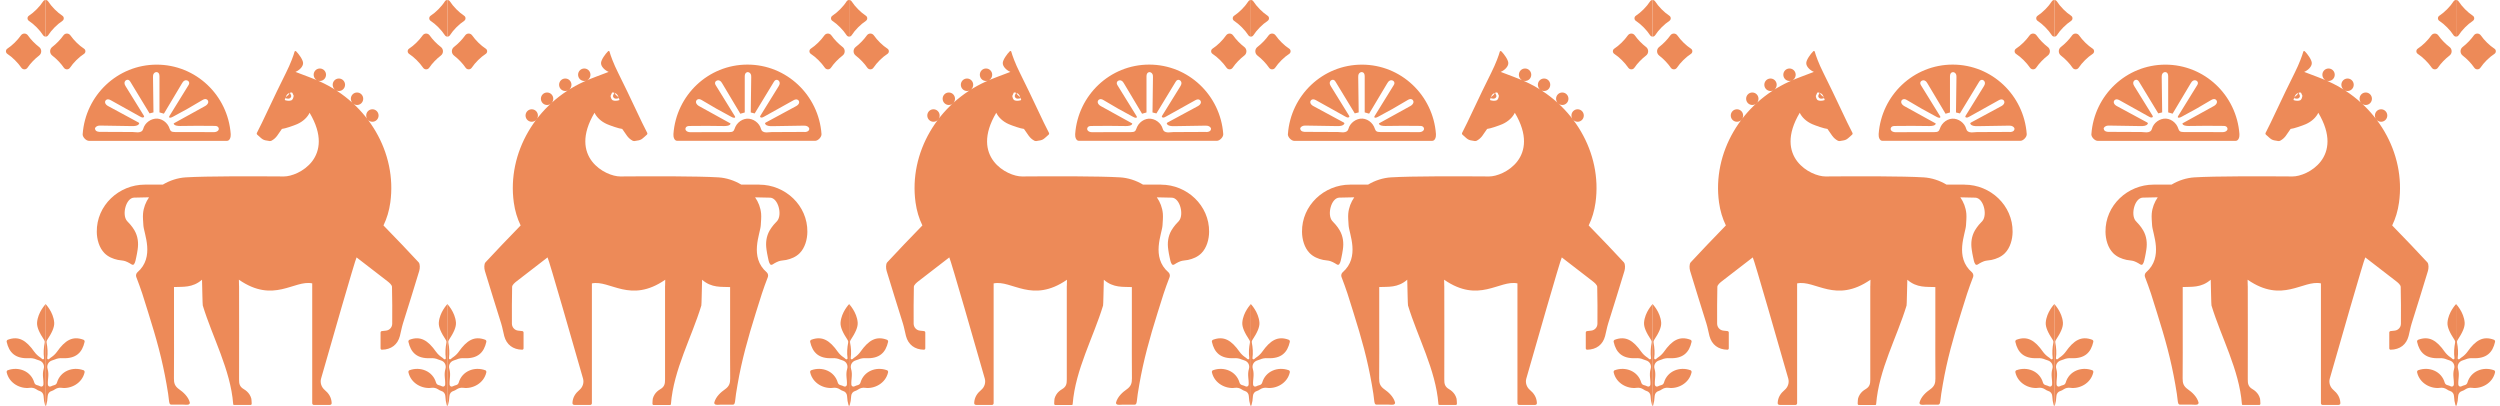
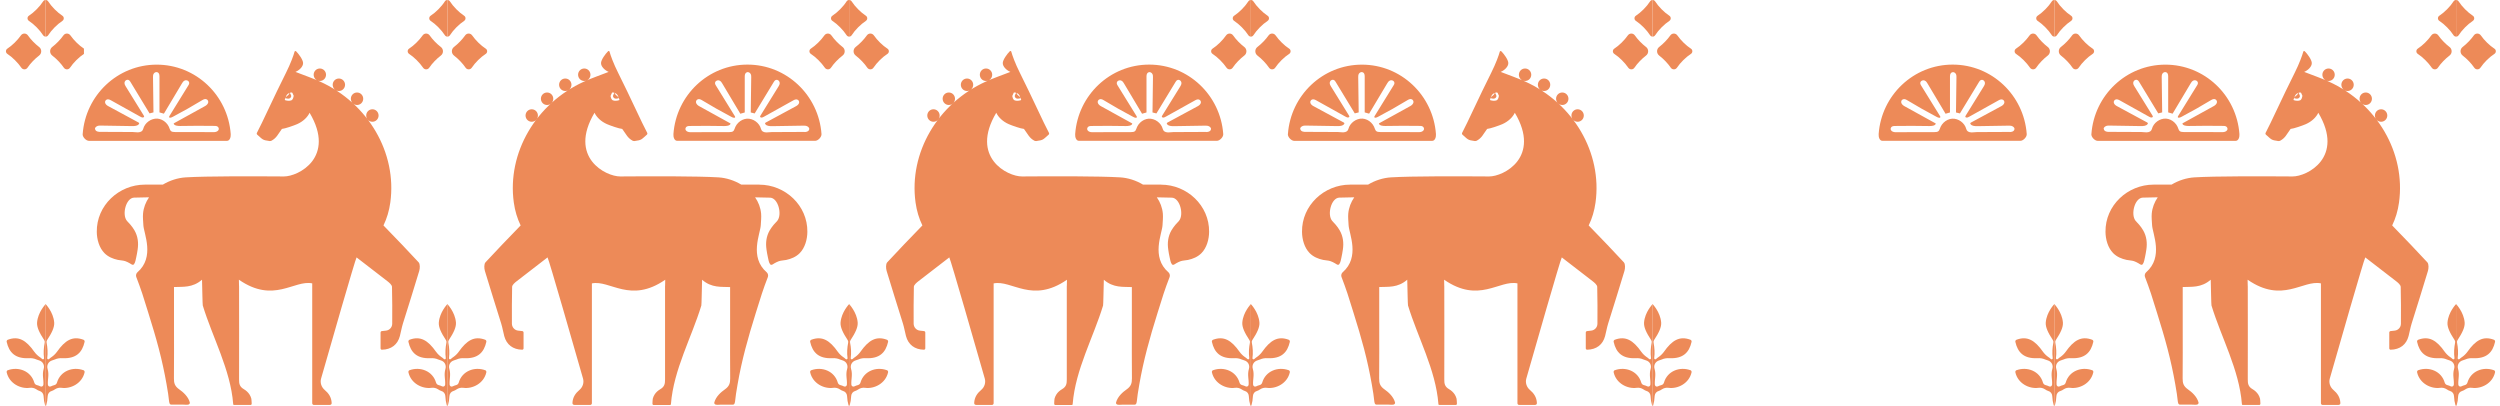
<svg xmlns="http://www.w3.org/2000/svg" width="567" height="92" viewBox="0 0 567 92" fill="none">
  <g clip-path="url(#clip0_626_5317)">
    <path d="M1.786 83.961C4.209 83.088 7.031 84.151 7.782 86.786C7.863 87.058 8.084 87.272 8.361 87.338C8.646 87.404 8.916 87.511 9.177 87.635C9.479 87.783 9.821 87.577 9.846 87.239C9.927 86.045 9.511 84.991 9.911 83.656C10.164 82.808 9.707 81.985 8.867 81.737C8.663 81.68 8.459 81.614 8.271 81.532C7.733 81.284 7.137 81.202 6.55 81.235C3.426 81.391 2.056 79.925 1.517 77.545C1.468 77.339 1.582 77.125 1.778 77.051C4.217 76.145 5.93 77.142 7.806 79.818C8.059 80.181 8.557 80.675 8.924 80.922C9.152 81.07 9.364 81.235 9.576 81.433C9.748 81.597 10.025 81.449 9.992 81.219C9.829 80.049 9.911 78.855 10.139 77.693C10.18 77.496 10.139 77.298 10.025 77.133C8.908 75.445 8.328 74.185 8.41 73.13C8.598 70.775 10.36 68.963 10.36 68.963V89.364V91.984H10.237C9.984 91.028 9.96 90.839 9.878 89.768C9.837 89.233 9.462 88.796 8.948 88.664C8.753 88.615 8.492 88.467 8.247 88.302C7.806 88.005 7.268 87.882 6.746 87.956C4.658 88.252 2.08 86.968 1.517 84.447C1.468 84.233 1.591 84.019 1.794 83.945L1.786 83.961Z" fill="#ED8A58" />
    <path d="M9.772 0.321C9.03 1.491 7.709 2.817 6.558 3.566C6.134 3.838 6.134 4.464 6.558 4.736C7.709 5.485 9.03 6.82 9.772 7.981C9.911 8.195 10.131 8.302 10.351 8.302V0C10.131 0 9.911 0.107 9.772 0.321Z" fill="#ED8A58" />
    <path d="M8.858 10.65C7.937 9.941 6.974 8.953 6.33 8.03C5.938 7.47 5.131 7.47 4.739 8.03C3.964 9.134 2.749 10.337 1.672 11.028C1.24 11.309 1.24 11.943 1.672 12.223C2.789 12.947 4.062 14.216 4.837 15.352C5.179 15.855 5.905 15.855 6.24 15.352C6.884 14.389 7.896 13.343 8.866 12.602C9.511 12.116 9.511 11.144 8.866 10.65H8.858Z" fill="#ED8A58" />
    <path d="M18.916 83.961C16.493 83.088 13.671 84.151 12.92 86.786C12.839 87.058 12.619 87.272 12.341 87.338C12.056 87.404 11.787 87.511 11.526 87.635C11.224 87.783 10.881 87.577 10.857 87.239C10.775 86.045 11.191 84.991 10.791 83.656C10.539 82.808 10.995 81.985 11.835 81.737C12.04 81.68 12.243 81.614 12.431 81.532C12.969 81.284 13.565 81.202 14.152 81.235C17.276 81.391 18.647 79.925 19.185 77.545C19.234 77.339 19.12 77.125 18.924 77.051C16.485 76.145 14.772 77.142 12.896 79.818C12.643 80.181 12.146 80.675 11.778 80.922C11.55 81.07 11.338 81.235 11.126 81.433C10.955 81.597 10.677 81.449 10.71 81.219C10.873 80.049 10.791 78.855 10.563 77.693C10.522 77.496 10.563 77.298 10.677 77.133C11.795 75.445 12.374 74.185 12.292 73.13C12.105 70.775 10.343 68.963 10.343 68.963V91.984H10.465C10.718 91.028 10.742 90.839 10.824 89.768C10.865 89.233 11.24 88.796 11.754 88.664C11.95 88.615 12.211 88.467 12.456 88.302C12.896 88.005 13.434 87.882 13.956 87.956C16.045 88.252 18.622 86.968 19.185 84.447C19.234 84.233 19.112 84.019 18.908 83.945L18.916 83.961Z" fill="#ED8A58" />
    <path d="M92.902 83.961C95.324 83.088 98.147 84.151 98.897 86.786C98.979 87.058 99.199 87.272 99.476 87.338C99.762 87.404 100.031 87.511 100.292 87.635C100.594 87.783 100.936 87.577 100.961 87.239C101.042 86.045 100.626 84.991 101.026 83.656C101.279 82.808 100.822 81.985 99.982 81.737C99.778 81.68 99.574 81.614 99.386 81.532C98.848 81.284 98.253 81.202 97.665 81.235C94.541 81.391 93.171 79.925 92.632 77.545C92.584 77.339 92.698 77.125 92.893 77.051C95.332 76.145 97.045 77.142 98.921 79.818C99.174 80.181 99.672 80.675 100.039 80.922C100.267 81.07 100.48 81.235 100.692 81.433C100.863 81.597 101.14 81.449 101.108 81.219C100.945 80.049 101.026 78.855 101.254 77.693C101.295 77.496 101.254 77.298 101.14 77.133C100.023 75.445 99.444 74.185 99.525 73.13C99.713 70.775 101.475 68.963 101.475 68.963V89.364V91.984H101.352C101.099 91.028 101.075 90.839 100.993 89.768C100.953 89.233 100.577 88.796 100.064 88.664C99.868 88.615 99.607 88.467 99.362 88.302C98.921 88.005 98.383 87.882 97.861 87.956C95.773 88.252 93.195 86.968 92.632 84.447C92.584 84.233 92.706 84.019 92.91 83.945L92.902 83.961Z" fill="#ED8A58" />
    <path d="M100.888 0.321C100.145 1.491 98.824 2.817 97.674 3.566C97.249 3.838 97.249 4.464 97.674 4.736C98.824 5.485 100.145 6.82 100.888 7.981C101.026 8.195 101.246 8.302 101.467 8.302V0C101.246 0 101.026 0.107 100.888 0.321Z" fill="#ED8A58" />
    <path d="M99.974 10.65C99.052 9.941 98.089 8.953 97.445 8.03C97.053 7.47 96.246 7.47 95.854 8.03C95.079 9.134 93.864 10.337 92.787 11.028C92.355 11.309 92.355 11.943 92.787 12.223C93.905 12.947 95.177 14.216 95.952 15.352C96.295 15.855 97.021 15.855 97.355 15.352C97.999 14.389 99.011 13.343 99.982 12.602C100.626 12.116 100.626 11.144 99.982 10.65H99.974Z" fill="#ED8A58" />
    <path d="M14.145 4.736C14.569 4.464 14.569 3.838 14.145 3.566C12.995 2.817 11.673 1.483 10.931 0.321C10.792 0.107 10.572 0 10.352 0V8.31C10.572 8.31 10.792 8.203 10.931 7.989C11.673 6.82 12.995 5.494 14.145 4.744V4.736Z" fill="#ED8A58" />
-     <path d="M19.039 11.028C17.962 10.337 16.747 9.134 15.972 8.03C15.58 7.47 14.773 7.47 14.381 8.03C13.729 8.953 12.774 9.941 11.852 10.65C11.208 11.136 11.208 12.107 11.852 12.602C12.823 13.343 13.826 14.389 14.479 15.352C14.822 15.855 15.548 15.855 15.882 15.352C16.649 14.208 17.921 12.939 19.047 12.223C19.479 11.943 19.479 11.309 19.047 11.028H19.039Z" fill="#ED8A58" />
+     <path d="M19.039 11.028C17.962 10.337 16.747 9.134 15.972 8.03C15.58 7.47 14.773 7.47 14.381 8.03C13.729 8.953 12.774 9.941 11.852 10.65C11.208 11.136 11.208 12.107 11.852 12.602C12.823 13.343 13.826 14.389 14.479 15.352C14.822 15.855 15.548 15.855 15.882 15.352C16.649 14.208 17.921 12.939 19.047 12.223H19.039Z" fill="#ED8A58" />
    <path d="M21.951 52.581C21.967 54.278 22.481 56.188 23.697 57.416C24.52 58.248 25.622 58.709 26.747 58.948C27.294 59.063 27.898 59.055 28.428 59.236C28.779 59.359 29.105 59.532 29.431 59.714C29.708 59.862 30.116 60.274 30.402 59.911C30.695 59.524 30.793 58.824 30.899 58.363C31.03 57.778 31.128 57.193 31.218 56.6C31.446 55.077 31.275 53.602 30.5 52.251C30.239 51.798 29.937 51.378 29.602 50.983C29.562 50.934 28.827 50.143 28.787 50.093C27.612 48.669 28.558 44.913 30.385 44.822C30.907 44.797 32.343 44.773 33.803 44.748C33.061 45.827 32.563 47.071 32.441 48.446C32.368 49.311 32.474 50.184 32.514 51.049C32.604 52.976 35.182 58.289 31.16 61.764C30.891 61.995 30.777 62.465 30.899 62.794C31.413 64.194 31.886 65.38 32.27 66.599C33.167 69.449 34.072 72.29 34.921 75.157C35.696 77.784 36.405 80.436 36.985 83.121C37.278 84.456 37.539 85.798 37.776 87.149C37.906 87.874 38.02 88.59 38.135 89.315C38.208 89.809 38.249 90.312 38.322 90.806C38.371 91.135 38.388 91.769 38.844 91.769C39.35 91.769 39.864 91.769 40.37 91.769H41.561C41.92 91.769 42.368 91.835 42.719 91.761C42.947 91.704 43.111 91.489 43.045 91.251C42.67 89.908 41.512 88.911 40.655 88.31C39.644 87.602 39.432 86.894 39.448 85.815C39.489 81.935 39.464 78.056 39.464 74.177C39.464 71.582 39.464 67.76 39.464 65.1C41.438 65.001 43.649 65.331 45.819 63.436C45.868 65.281 45.933 69.095 45.99 69.284C48.184 76.499 52.279 83.838 52.883 91.588C52.883 91.671 52.883 91.844 53.095 91.844C53.658 91.844 56.219 91.844 56.431 91.844C56.57 91.844 56.709 91.844 56.847 91.844C57.019 91.844 57.092 91.662 57.084 91.506C57.067 91.119 57.035 90.542 57.002 90.419C56.912 90.089 56.782 89.776 56.602 89.488C56.276 88.977 55.819 88.566 55.297 88.261C54.319 87.692 54.212 87.009 54.221 86.045C54.245 79.011 54.229 71.978 54.221 64.944C54.221 64.705 54.204 65.15 54.18 63.436C62.108 68.93 66.693 63.42 70.812 64.268V76.17V91.457C70.812 91.671 70.984 91.844 71.204 91.844C71.971 91.844 72.745 91.844 73.512 91.844C73.887 91.844 74.271 91.844 74.646 91.844C74.94 91.844 75.225 91.786 75.225 91.424C75.168 90.064 74.499 89.167 73.651 88.45C72.892 87.808 72.55 86.795 72.827 85.839C74.573 79.695 80.593 58.742 80.87 58.379C83.015 60.01 86.604 62.802 87.828 63.749C88.277 64.095 88.888 64.606 88.905 65.059C88.986 67.835 88.962 70.618 88.954 73.411C88.954 74.218 88.35 74.893 87.559 74.984C87.241 75.017 86.931 75.058 86.596 75.091C86.441 75.107 86.311 75.256 86.311 75.412V76.993V79.003C86.311 79.176 86.449 79.324 86.621 79.316C88.733 79.283 90.185 78.155 90.691 76.219C90.936 75.288 91.091 74.325 91.376 73.402C92.608 69.416 93.897 65.454 95.08 61.451C95.259 60.85 95.292 59.886 94.949 59.499C93.383 57.77 89.313 53.528 86.972 51.131C87.738 49.55 88.26 47.82 88.521 45.934C90.079 34.65 83.496 23.457 72.599 18.507C70.812 17.7 68.952 17.066 67.011 16.308C67.876 15.946 68.773 15.105 68.74 14.282C68.716 13.557 67.778 12.248 67.15 11.63C67.035 11.523 66.848 11.572 66.807 11.72C66.603 12.503 65.918 14.405 64.866 16.506C62.002 22.197 59.49 27.847 58.267 30.129C58.193 30.269 58.226 30.442 58.348 30.549C59.629 31.669 59.498 31.768 61.138 31.99C61.26 32.007 61.464 31.974 61.57 31.916C62.745 31.273 62.998 30.508 63.936 29.239C64.613 29.19 66.693 28.465 67.394 28.152C68.732 27.559 69.735 26.595 70.217 25.574C76.22 35.672 67.68 40.045 64.376 40.02C57.231 39.971 46.887 39.938 42.115 40.226C40.362 40.333 38.526 40.91 36.928 41.874H32.849C26.968 41.874 21.878 46.585 21.951 52.581ZM72.541 15.534C73.316 15.534 73.945 16.168 73.945 16.951C73.945 17.733 73.316 18.367 72.541 18.367C71.767 18.367 71.138 17.733 71.138 16.951C71.138 16.168 71.767 15.534 72.541 15.534ZM76.857 17.807C77.632 17.807 78.26 18.441 78.26 19.224C78.26 20.006 77.632 20.64 76.857 20.64C76.082 20.64 75.454 20.006 75.454 19.224C75.454 18.441 76.082 17.807 76.857 17.807ZM80.976 20.978C81.751 20.978 82.379 21.612 82.379 22.395C82.379 23.177 81.751 23.811 80.976 23.811C80.201 23.811 79.573 23.177 79.573 22.395C79.573 21.612 80.201 20.978 80.976 20.978ZM84.459 24.783C85.234 24.783 85.862 25.417 85.862 26.2C85.862 26.982 85.234 27.616 84.459 27.616C83.684 27.616 83.056 26.982 83.056 26.2C83.056 25.417 83.684 24.783 84.459 24.783ZM66.603 21.769C66.53 22.148 66.424 22.617 66.073 22.757C65.877 22.839 65.657 22.856 65.445 22.856C65.176 22.856 64.906 22.798 64.654 22.716C64.629 22.716 64.605 22.699 64.597 22.675C64.597 22.658 64.597 22.634 64.597 22.617C64.637 22.428 64.719 22.255 64.817 22.09C64.963 21.299 65.608 21.077 65.706 21.069C65.584 21.151 65.543 21.39 65.445 21.497C65.241 21.719 64.972 21.826 64.825 22.09C64.817 22.156 64.8 22.213 64.792 22.279C64.841 22.279 65.771 22.666 66.04 21.909C66.122 21.67 65.796 21.209 65.739 21.052C65.763 21.036 65.779 21.027 65.804 21.019C65.967 20.945 66.179 20.945 66.318 21.06L66.628 21.769H66.603Z" fill="#ED8A58" />
    <path d="M18.745 30.409C18.696 31.084 19.528 31.949 20.197 31.949H51.464C52.132 31.949 52.377 31.076 52.328 30.409C51.692 21.604 44.424 14.661 35.541 14.661C26.658 14.661 19.381 21.604 18.753 30.409H18.745ZM21.535 29.231C21.519 28.992 21.731 28.778 21.943 28.655C22.245 28.474 22.587 28.474 22.848 28.482L29.912 28.597C30.573 28.605 31.209 28.556 31.495 28.144C31.56 28.045 31.576 27.955 31.56 27.913C31.536 27.848 31.389 27.773 31.307 27.724L24.48 24.034C24.21 23.886 23.901 23.614 23.835 23.285C23.794 23.095 23.843 22.914 23.966 22.766C24.08 22.626 24.414 22.337 25.1 22.716L31.707 26.398C31.919 26.513 32.156 26.653 32.376 26.653C32.531 26.637 32.678 26.563 32.694 26.472C32.71 26.373 32.604 26.217 32.547 26.11L28.509 19.587C28.395 19.397 28.232 19.134 28.24 18.812C28.24 18.59 28.354 18.367 28.534 18.227C28.681 18.112 28.868 18.063 29.048 18.104C29.333 18.17 29.48 18.409 29.562 18.541L33.917 25.714L34.807 25.492L34.701 17.494C34.701 17.28 34.701 17.017 34.823 16.77C34.978 16.465 35.361 16.242 35.72 16.391C36.022 16.514 36.169 16.819 36.169 17.305V25.492L37.172 25.78L41.275 18.903C41.389 18.705 41.577 18.4 41.895 18.26C42.115 18.17 42.385 18.186 42.597 18.31C42.776 18.417 42.89 18.59 42.907 18.788C42.931 19.026 42.817 19.208 42.735 19.339L38.42 26.324C38.379 26.39 38.331 26.472 38.355 26.596C38.404 26.653 38.486 26.694 38.567 26.703C38.779 26.703 38.999 26.596 39.203 26.488C41.471 25.294 43.722 24.018 45.908 22.692C46.561 22.296 46.92 22.51 47.067 22.675C47.206 22.823 47.263 23.013 47.23 23.21C47.173 23.573 46.83 23.878 46.553 24.034L39.497 27.93C39.497 27.93 39.391 27.988 39.391 28.045C39.53 28.523 40.353 28.572 40.835 28.572C43.461 28.523 46.121 28.515 48.747 28.556C49.179 28.556 49.449 28.704 49.571 28.984C49.653 29.174 49.636 29.371 49.522 29.544C49.334 29.832 48.902 29.964 48.576 29.964L39.717 29.948C38.877 29.948 38.665 29.75 38.461 29.174C38.42 29.05 38.371 28.91 38.29 28.737C38.127 28.399 37.906 28.086 37.629 27.815C37.091 27.279 36.381 26.95 35.679 26.9C34.26 26.826 32.824 27.864 32.474 29.248C32.351 29.725 31.968 29.981 31.34 30.014C31.283 30.014 31.226 30.014 31.177 30.014C30.956 30.014 30.728 29.989 30.524 29.973C30.361 29.956 30.214 29.94 30.084 29.94L22.62 29.907C22.62 29.907 21.608 29.94 21.559 29.206L21.535 29.231Z" fill="#ED8A58" />
    <path d="M110.031 83.961C107.608 83.088 104.786 84.151 104.036 86.786C103.954 87.058 103.734 87.272 103.457 87.338C103.171 87.404 102.902 87.511 102.641 87.635C102.339 87.783 101.996 87.577 101.972 87.239C101.89 86.045 102.306 84.991 101.907 83.656C101.654 82.808 102.111 81.985 102.951 81.737C103.155 81.68 103.359 81.614 103.546 81.532C104.085 81.284 104.68 81.202 105.267 81.235C108.392 81.391 109.762 79.925 110.3 77.545C110.349 77.339 110.235 77.125 110.039 77.051C107.6 76.145 105.887 77.142 104.011 79.818C103.758 80.181 103.261 80.675 102.894 80.922C102.665 81.07 102.453 81.235 102.241 81.433C102.07 81.597 101.792 81.449 101.825 81.219C101.988 80.049 101.907 78.855 101.678 77.693C101.637 77.496 101.678 77.298 101.792 77.133C102.91 75.445 103.489 74.185 103.408 73.13C103.22 70.775 101.458 68.963 101.458 68.963V91.984H101.58C101.833 91.028 101.858 90.839 101.939 89.768C101.98 89.233 102.355 88.796 102.869 88.664C103.065 88.615 103.326 88.467 103.571 88.302C104.011 88.005 104.55 87.882 105.072 87.956C107.16 88.252 109.737 86.968 110.3 84.447C110.349 84.233 110.227 84.019 110.023 83.945L110.031 83.961Z" fill="#ED8A58" />
    <path d="M184.017 83.961C186.439 83.088 189.262 84.151 190.012 86.786C190.094 87.058 190.314 87.272 190.591 87.338C190.877 87.404 191.146 87.511 191.407 87.635C191.709 87.783 192.052 87.577 192.076 87.239C192.158 86.045 191.742 84.991 192.141 83.656C192.394 82.808 191.937 81.985 191.097 81.737C190.893 81.68 190.689 81.614 190.502 81.532C189.963 81.284 189.368 81.202 188.781 81.235C185.656 81.391 184.286 79.925 183.748 77.545C183.699 77.339 183.813 77.125 184.009 77.051C186.448 76.145 188.161 77.142 190.037 79.818C190.29 80.181 190.787 80.675 191.154 80.922C191.383 81.07 191.595 81.235 191.807 81.433C191.978 81.597 192.256 81.449 192.223 81.219C192.06 80.049 192.141 78.855 192.37 77.693C192.411 77.496 192.37 77.298 192.256 77.133C191.138 75.445 190.559 74.185 190.64 73.13C190.828 70.775 192.59 68.963 192.59 68.963V89.364V91.984H192.468C192.215 91.028 192.19 90.839 192.109 89.768C192.068 89.233 191.693 88.796 191.179 88.664C190.983 88.615 190.722 88.467 190.477 88.302C190.037 88.005 189.498 87.882 188.976 87.956C186.888 88.252 184.31 86.968 183.748 84.447C183.699 84.233 183.821 84.019 184.025 83.945L184.017 83.961Z" fill="#ED8A58" />
    <path d="M192.003 0.321C191.26 1.491 189.939 2.817 188.789 3.566C188.365 3.838 188.365 4.464 188.789 4.736C189.939 5.485 191.26 6.82 192.003 7.981C192.141 8.195 192.362 8.302 192.582 8.302V0C192.362 0 192.141 0.107 192.003 0.321Z" fill="#ED8A58" />
    <path d="M191.089 10.65C190.167 9.941 189.205 8.953 188.56 8.03C188.169 7.47 187.361 7.47 186.969 8.03C186.195 9.134 184.979 10.337 183.902 11.028C183.47 11.309 183.47 11.943 183.902 12.223C185.02 12.947 186.292 14.216 187.067 15.352C187.41 15.855 188.136 15.855 188.47 15.352C189.115 14.389 190.126 13.343 191.097 12.602C191.741 12.116 191.741 11.144 191.097 10.65H191.089Z" fill="#ED8A58" />
    <path d="M105.26 4.736C105.684 4.464 105.684 3.838 105.26 3.566C104.11 2.817 102.788 1.483 102.046 0.321C101.907 0.107 101.687 0 101.467 0V8.31C101.687 8.31 101.907 8.203 102.046 7.989C102.788 6.82 104.11 5.494 105.26 4.744V4.736Z" fill="#ED8A58" />
    <path d="M110.154 11.028C109.077 10.337 107.862 9.134 107.087 8.03C106.695 7.47 105.888 7.47 105.496 8.03C104.844 8.953 103.889 9.941 102.968 10.65C102.323 11.136 102.323 12.107 102.968 12.602C103.938 13.343 104.942 14.389 105.594 15.352C105.937 15.855 106.663 15.855 106.997 15.352C107.764 14.208 109.037 12.939 110.162 12.223C110.595 11.943 110.595 11.309 110.162 11.028H110.154Z" fill="#ED8A58" />
    <path d="M172.205 41.873H168.126C166.527 40.91 164.692 40.333 162.938 40.226C158.166 39.938 147.823 39.963 140.677 40.02C137.374 40.045 128.833 35.68 134.837 25.574C135.318 26.595 136.322 27.567 137.659 28.152C138.361 28.465 140.441 29.198 141.118 29.239C142.064 30.507 142.309 31.273 143.484 31.916C143.598 31.974 143.794 32.006 143.916 31.99C145.564 31.767 145.425 31.669 146.706 30.549C146.828 30.442 146.861 30.268 146.787 30.128C145.555 27.847 143.043 22.197 140.188 16.506C139.136 14.414 138.451 12.511 138.247 11.72C138.206 11.564 138.018 11.514 137.904 11.63C137.276 12.247 136.338 13.557 136.313 14.282C136.281 15.105 137.178 15.945 138.043 16.308C136.101 17.066 134.242 17.7 132.455 18.507C121.557 23.457 114.974 34.642 116.532 45.934C116.793 47.82 117.315 49.55 118.082 51.131C115.741 53.528 111.679 57.77 110.105 59.499C109.762 59.878 109.795 60.85 109.974 61.451C111.165 65.446 112.454 69.416 113.677 73.402C113.963 74.325 114.118 75.28 114.363 76.219C114.876 78.155 116.328 79.283 118.433 79.316C118.604 79.316 118.743 79.176 118.743 79.003V76.993V75.412C118.743 75.255 118.612 75.107 118.457 75.091C118.131 75.049 117.813 75.017 117.495 74.984C116.704 74.893 116.108 74.218 116.1 73.41C116.1 70.61 116.076 67.835 116.149 65.059C116.165 64.606 116.777 64.087 117.226 63.749C118.449 62.802 122.038 60.01 124.184 58.379C124.461 58.742 130.473 79.695 132.227 85.839C132.504 86.803 132.161 87.816 131.403 88.45C130.554 89.167 129.886 90.064 129.829 91.423C129.829 91.786 130.122 91.835 130.408 91.844C130.783 91.844 131.166 91.844 131.541 91.844C132.308 91.844 133.083 91.844 133.85 91.844C134.062 91.844 134.242 91.671 134.242 91.456V64.276C138.353 63.428 142.945 68.93 150.874 63.444C150.858 65.158 150.833 64.713 150.833 64.952C150.825 71.986 150.817 79.019 150.833 86.053C150.833 87.017 150.735 87.701 149.756 88.269C149.234 88.574 148.769 88.977 148.451 89.496C148.272 89.784 148.133 90.097 148.052 90.427C148.019 90.55 147.994 91.127 147.97 91.514C147.97 91.671 148.035 91.852 148.207 91.852C148.345 91.852 148.484 91.852 148.623 91.852C148.835 91.852 151.396 91.852 151.959 91.852C152.171 91.852 152.163 91.687 152.171 91.596C152.783 83.838 156.869 76.507 159.064 69.292C159.121 69.103 159.178 65.298 159.235 63.444C161.413 65.347 163.615 65.009 165.589 65.108C165.589 67.777 165.589 71.59 165.589 74.185C165.589 78.064 165.565 81.943 165.606 85.823C165.614 86.902 165.41 87.61 164.398 88.318C163.542 88.92 162.384 89.908 162.008 91.259C161.943 91.498 162.098 91.72 162.335 91.769C162.677 91.852 163.134 91.778 163.493 91.778H166.217C166.674 91.778 166.691 91.135 166.74 90.814C166.813 90.32 166.854 89.817 166.927 89.323C167.041 88.598 167.156 87.882 167.286 87.157C167.523 85.806 167.784 84.464 168.077 83.129C168.665 80.453 169.374 77.8 170.141 75.165C170.981 72.299 171.895 69.457 172.792 66.607C173.175 65.388 173.64 64.202 174.162 62.802C174.285 62.473 174.163 62.003 173.901 61.773C169.872 58.297 172.458 52.984 172.547 51.057C172.588 50.192 172.694 49.319 172.621 48.454C172.498 47.079 172.009 45.843 171.259 44.756C172.719 44.781 174.154 44.806 174.676 44.83C176.504 44.921 177.45 48.677 176.275 50.102C176.234 50.151 175.5 50.934 175.459 50.991C175.133 51.395 174.823 51.815 174.562 52.26C173.787 53.61 173.616 55.085 173.844 56.608C173.934 57.201 174.024 57.786 174.162 58.371C174.269 58.832 174.358 59.532 174.66 59.919C174.937 60.282 175.353 59.878 175.631 59.722C175.957 59.541 176.283 59.367 176.634 59.244C177.164 59.063 177.76 59.071 178.314 58.956C179.432 58.717 180.541 58.256 181.365 57.424C182.581 56.197 183.095 54.286 183.111 52.589C183.176 46.593 178.094 41.882 172.213 41.882L172.205 41.873ZM133.915 16.95C133.915 17.733 133.287 18.367 132.512 18.367C131.737 18.367 131.109 17.733 131.109 16.95C131.109 16.168 131.737 15.534 132.512 15.534C133.287 15.534 133.915 16.168 133.915 16.95ZM129.608 19.224C129.608 20.006 128.98 20.64 128.205 20.64C127.43 20.64 126.802 20.006 126.802 19.224C126.802 18.441 127.43 17.807 128.205 17.807C128.98 17.807 129.608 18.441 129.608 19.224ZM125.481 22.395C125.481 23.177 124.853 23.811 124.078 23.811C123.303 23.811 122.675 23.177 122.675 22.395C122.675 21.612 123.303 20.978 124.078 20.978C124.853 20.978 125.481 21.612 125.481 22.395ZM121.998 26.2C121.998 26.982 121.37 27.616 120.595 27.616C119.82 27.616 119.192 26.982 119.192 26.2C119.192 25.417 119.82 24.783 120.595 24.783C121.37 24.783 121.998 25.417 121.998 26.2ZM138.761 21.06C138.899 20.937 139.111 20.945 139.274 21.019C139.299 21.027 139.323 21.044 139.34 21.052C139.283 21.209 138.956 21.67 139.038 21.909C139.307 22.666 140.237 22.288 140.286 22.279C140.286 22.205 140.27 22.148 140.253 22.09C140.098 21.826 139.837 21.719 139.633 21.497C139.535 21.39 139.495 21.151 139.372 21.069C139.47 21.069 140.115 21.291 140.261 22.09C140.359 22.255 140.441 22.427 140.482 22.617C140.482 22.633 140.482 22.658 140.482 22.675C140.474 22.699 140.449 22.708 140.425 22.716C140.172 22.806 139.903 22.856 139.633 22.856C139.421 22.856 139.201 22.839 139.005 22.757C138.655 22.617 138.54 22.148 138.475 21.769L138.785 21.06H138.761Z" fill="#ED8A58" />
    <path d="M169.521 14.652C160.638 14.652 153.362 21.596 152.734 30.4C152.685 31.076 152.929 31.94 153.598 31.94H184.865C185.533 31.94 186.365 31.067 186.316 30.4C185.68 21.596 178.404 14.652 169.529 14.652H169.521ZM182.458 29.922L174.994 29.956C174.872 29.956 174.717 29.972 174.554 29.988C174.35 30.005 174.122 30.03 173.901 30.03C173.844 30.03 173.787 30.03 173.738 30.03C173.11 29.997 172.727 29.741 172.604 29.264C172.254 27.872 170.818 26.834 169.399 26.916C168.705 26.966 167.996 27.295 167.449 27.831C167.172 28.102 166.951 28.415 166.788 28.753C166.707 28.926 166.658 29.074 166.617 29.189C166.413 29.766 166.209 29.964 165.361 29.964L156.502 29.98C156.176 29.98 155.744 29.848 155.556 29.56C155.442 29.387 155.425 29.189 155.507 29C155.621 28.72 155.899 28.58 156.331 28.572C158.957 28.531 161.617 28.539 164.243 28.588C164.716 28.588 165.54 28.539 165.687 28.061C165.687 28.003 165.614 27.962 165.581 27.946L158.525 24.05C158.248 23.893 157.905 23.589 157.848 23.226C157.815 23.029 157.873 22.839 158.011 22.691C158.166 22.526 158.525 22.312 159.17 22.707C161.356 24.034 163.607 25.31 165.875 26.504C166.079 26.611 166.299 26.719 166.511 26.719C166.593 26.719 166.674 26.669 166.723 26.611C166.748 26.496 166.699 26.406 166.658 26.34L162.343 19.355C162.269 19.232 162.155 19.042 162.171 18.803C162.188 18.606 162.302 18.433 162.481 18.326C162.693 18.202 162.963 18.177 163.183 18.276C163.509 18.416 163.689 18.721 163.803 18.919L167.906 25.796L168.909 25.508V17.321C168.909 16.843 169.056 16.538 169.358 16.407C169.717 16.25 170.1 16.481 170.255 16.786C170.386 17.033 170.377 17.296 170.377 17.51L170.271 25.508L171.161 25.73L175.516 18.556C175.598 18.425 175.745 18.177 176.03 18.12C176.21 18.079 176.389 18.12 176.544 18.243C176.716 18.383 176.83 18.606 176.838 18.828C176.846 19.149 176.683 19.405 176.569 19.602L172.531 26.126C172.466 26.233 172.368 26.389 172.384 26.488C172.4 26.579 172.547 26.653 172.702 26.669C172.922 26.669 173.159 26.529 173.371 26.414L179.978 22.732C180.655 22.353 180.998 22.642 181.112 22.782C181.235 22.93 181.275 23.111 181.243 23.3C181.178 23.63 180.868 23.902 180.598 24.05L173.771 27.74C173.689 27.781 173.551 27.855 173.518 27.929C173.502 27.971 173.518 28.061 173.583 28.16C173.869 28.572 174.505 28.621 175.166 28.613L182.23 28.498C182.483 28.498 182.833 28.489 183.135 28.671C183.339 28.794 183.559 29.008 183.543 29.247C183.494 29.972 182.483 29.947 182.483 29.947L182.458 29.922Z" fill="#ED8A58" />
    <path d="M201.146 83.961C198.724 83.088 195.901 84.151 195.151 86.786C195.069 87.058 194.849 87.272 194.572 87.338C194.286 87.404 194.017 87.511 193.756 87.635C193.454 87.783 193.112 87.577 193.087 87.239C193.006 86.045 193.422 84.991 193.022 83.656C192.769 82.808 193.226 81.985 194.066 81.737C194.27 81.68 194.474 81.614 194.661 81.532C195.2 81.284 195.795 81.202 196.383 81.235C199.507 81.391 200.877 79.925 201.416 77.545C201.465 77.339 201.35 77.125 201.155 77.051C198.716 76.145 197.003 77.142 195.126 79.818C194.874 80.181 194.376 80.675 194.009 80.922C193.781 81.07 193.568 81.235 193.356 81.433C193.185 81.597 192.908 81.449 192.94 81.219C193.103 80.049 193.022 78.855 192.793 77.693C192.753 77.496 192.793 77.298 192.908 77.133C194.025 75.445 194.604 74.185 194.523 73.13C194.335 70.775 192.573 68.963 192.573 68.963V91.984H192.696C192.948 91.028 192.973 90.839 193.055 89.768C193.095 89.233 193.471 88.796 193.984 88.664C194.18 88.615 194.441 88.467 194.686 88.302C195.126 88.005 195.665 87.882 196.187 87.956C198.275 88.252 200.853 86.968 201.416 84.447C201.465 84.233 201.342 84.019 201.138 83.945L201.146 83.961Z" fill="#ED8A58" />
    <path d="M275.132 83.961C277.555 83.088 280.377 84.151 281.128 86.786C281.209 87.058 281.429 87.272 281.707 87.338C281.992 87.404 282.261 87.511 282.522 87.635C282.824 87.783 283.167 87.577 283.191 87.239C283.273 86.045 282.857 84.991 283.257 83.656C283.509 82.808 283.053 81.985 282.212 81.737C282.009 81.68 281.805 81.614 281.617 81.532C281.079 81.284 280.483 81.202 279.896 81.235C276.772 81.391 275.401 79.925 274.863 77.545C274.814 77.339 274.928 77.125 275.124 77.051C277.563 76.145 279.276 77.142 281.152 79.818C281.405 80.181 281.902 80.675 282.27 80.922C282.498 81.07 282.71 81.235 282.922 81.433C283.093 81.597 283.371 81.449 283.338 81.219C283.175 80.049 283.257 78.855 283.485 77.693C283.526 77.496 283.485 77.298 283.371 77.133C282.253 75.445 281.674 74.185 281.756 73.13C281.943 70.775 283.705 68.963 283.705 68.963V89.364V91.984H283.583C283.33 91.028 283.305 90.839 283.224 89.768C283.183 89.233 282.808 88.796 282.294 88.664C282.098 88.615 281.837 88.467 281.592 88.302C281.152 88.005 280.614 87.882 280.092 87.956C278.003 88.252 275.426 86.968 274.863 84.447C274.814 84.233 274.936 84.019 275.14 83.945L275.132 83.961Z" fill="#ED8A58" />
    <path d="M283.118 0.321C282.376 1.491 281.054 2.817 279.904 3.566C279.48 3.838 279.48 4.464 279.904 4.736C281.054 5.485 282.376 6.82 283.118 7.981C283.257 8.195 283.477 8.302 283.697 8.302V0C283.477 0 283.257 0.107 283.118 0.321Z" fill="#ED8A58" />
    <path d="M282.196 10.65C281.274 9.941 280.312 8.953 279.668 8.03C279.276 7.47 278.468 7.47 278.077 8.03C277.302 9.134 276.087 10.337 275.01 11.028C274.577 11.309 274.577 11.943 275.01 12.223C276.127 12.947 277.4 14.216 278.175 15.352C278.517 15.855 279.243 15.855 279.578 15.352C280.222 14.389 281.234 13.343 282.204 12.602C282.849 12.116 282.849 11.144 282.204 10.65H282.196Z" fill="#ED8A58" />
    <path d="M196.374 4.736C196.798 4.464 196.798 3.838 196.374 3.566C195.224 2.817 193.903 1.483 193.16 0.321C193.022 0.107 192.801 0 192.581 0V8.31C192.801 8.31 193.022 8.203 193.16 7.989C193.903 6.82 195.224 5.494 196.374 4.744V4.736Z" fill="#ED8A58" />
    <path d="M201.261 11.028C200.184 10.337 198.968 9.134 198.193 8.03C197.802 7.47 196.994 7.47 196.603 8.03C195.95 8.953 194.996 9.941 194.074 10.65C193.43 11.136 193.43 12.107 194.074 12.602C195.045 13.343 196.048 14.389 196.701 15.352C197.043 15.855 197.769 15.855 198.104 15.352C198.871 14.208 200.143 12.939 201.269 12.223C201.701 11.943 201.701 11.309 201.269 11.028H201.261Z" fill="#ED8A58" />
    <path d="M263.32 41.873H259.241C257.643 40.91 255.807 40.333 254.054 40.226C249.282 39.938 238.938 39.963 231.793 40.02C228.489 40.045 219.949 35.68 225.952 25.574C226.433 26.595 227.437 27.567 228.775 28.152C229.476 28.465 231.556 29.198 232.233 29.239C233.179 30.507 233.424 31.273 234.599 31.916C234.713 31.974 234.909 32.006 235.031 31.99C236.679 31.767 236.54 31.669 237.821 30.549C237.943 30.442 237.976 30.268 237.902 30.128C236.671 27.847 234.158 22.197 231.303 16.506C230.251 14.414 229.566 12.511 229.362 11.72C229.321 11.564 229.133 11.514 229.019 11.63C228.391 12.247 227.453 13.557 227.429 14.282C227.396 15.105 228.293 15.945 229.158 16.308C227.217 17.066 225.357 17.7 223.57 18.507C212.672 23.457 206.09 34.642 207.648 45.934C207.909 47.82 208.431 49.55 209.197 51.131C206.856 53.528 202.794 57.77 201.22 59.499C200.877 59.878 200.91 60.85 201.089 61.451C202.28 65.446 203.569 69.416 204.793 73.402C205.078 74.325 205.233 75.28 205.478 76.219C205.992 78.155 207.444 79.283 209.548 79.316C209.72 79.316 209.858 79.176 209.858 79.003V76.993V75.412C209.858 75.255 209.728 75.107 209.573 75.091C209.246 75.049 208.928 75.017 208.61 74.984C207.819 74.893 207.223 74.218 207.215 73.41C207.215 70.61 207.191 67.835 207.264 65.059C207.281 64.606 207.892 64.087 208.341 63.749C209.565 62.802 213.154 60.01 215.299 58.379C215.576 58.742 221.588 79.695 223.342 85.839C223.619 86.803 223.277 87.816 222.518 88.45C221.67 89.167 221.001 90.064 220.944 91.423C220.944 91.786 221.237 91.835 221.523 91.844C221.898 91.844 222.282 91.844 222.657 91.844C223.424 91.844 224.198 91.844 224.965 91.844C225.177 91.844 225.357 91.671 225.357 91.456V64.276C229.468 63.428 234.06 68.93 241.989 63.444C241.973 65.158 241.948 64.713 241.948 64.952C241.94 71.986 241.932 79.019 241.948 86.053C241.948 87.017 241.85 87.701 240.872 88.269C240.35 88.574 239.885 88.977 239.566 89.496C239.387 89.784 239.248 90.097 239.167 90.427C239.134 90.55 239.11 91.127 239.085 91.514C239.085 91.671 239.15 91.852 239.322 91.852C239.46 91.852 239.599 91.852 239.738 91.852C239.95 91.852 242.511 91.852 243.074 91.852C243.286 91.852 243.278 91.687 243.286 91.596C243.898 83.838 247.985 76.507 250.179 69.292C250.236 69.103 250.293 65.298 250.35 63.444C252.528 65.347 254.731 65.009 256.705 65.108C256.705 67.777 256.705 71.59 256.705 74.185C256.705 78.064 256.68 81.943 256.721 85.823C256.729 86.902 256.525 87.61 255.514 88.318C254.657 88.92 253.499 89.908 253.124 91.259C253.058 91.498 253.213 91.72 253.45 91.769C253.793 91.852 254.249 91.778 254.608 91.778H257.333C257.79 91.778 257.806 91.135 257.855 90.814C257.928 90.32 257.969 89.817 258.042 89.323C258.157 88.598 258.271 87.882 258.401 87.157C258.638 85.806 258.899 84.464 259.193 83.129C259.78 80.453 260.49 77.8 261.256 75.165C262.096 72.299 263.01 69.457 263.907 66.607C264.291 65.388 264.756 64.202 265.278 62.802C265.4 62.473 265.278 62.003 265.017 61.773C260.987 58.297 263.573 52.984 263.663 51.057C263.703 50.192 263.809 49.319 263.736 48.454C263.614 47.079 263.124 45.843 262.374 44.756C263.834 44.781 265.27 44.806 265.792 44.83C267.619 44.921 268.565 48.677 267.39 50.102C267.35 50.151 266.616 50.934 266.575 50.991C266.248 51.395 265.938 51.815 265.677 52.26C264.903 53.61 264.731 55.085 264.96 56.608C265.049 57.201 265.139 57.786 265.278 58.371C265.384 58.832 265.474 59.532 265.775 59.919C266.053 60.282 266.469 59.878 266.746 59.722C267.072 59.541 267.399 59.367 267.749 59.244C268.28 59.063 268.875 59.071 269.43 58.956C270.547 58.717 271.657 58.256 272.48 57.424C273.696 56.197 274.21 54.286 274.226 52.589C274.291 46.593 269.209 41.882 263.328 41.882L263.32 41.873ZM225.03 16.95C225.03 17.733 224.402 18.367 223.627 18.367C222.853 18.367 222.224 17.733 222.224 16.95C222.224 16.168 222.853 15.534 223.627 15.534C224.402 15.534 225.03 16.168 225.03 16.95ZM220.724 19.224C220.724 20.006 220.095 20.64 219.32 20.64C218.546 20.64 217.917 20.006 217.917 19.224C217.917 18.441 218.546 17.807 219.32 17.807C220.095 17.807 220.724 18.441 220.724 19.224ZM216.596 22.395C216.596 23.177 215.968 23.811 215.193 23.811C214.418 23.811 213.79 23.177 213.79 22.395C213.79 21.612 214.418 20.978 215.193 20.978C215.968 20.978 216.596 21.612 216.596 22.395ZM213.113 26.2C213.113 26.982 212.485 27.616 211.71 27.616C210.935 27.616 210.307 26.982 210.307 26.2C210.307 25.417 210.935 24.783 211.71 24.783C212.485 24.783 213.113 25.417 213.113 26.2ZM229.876 21.06C230.014 20.937 230.227 20.945 230.39 21.019C230.414 21.027 230.439 21.044 230.455 21.052C230.398 21.209 230.072 21.67 230.153 21.909C230.422 22.666 231.352 22.288 231.401 22.279C231.401 22.205 231.385 22.148 231.369 22.09C231.214 21.826 230.953 21.719 230.749 21.497C230.651 21.39 230.61 21.151 230.488 21.069C230.585 21.069 231.23 21.291 231.377 22.09C231.475 22.255 231.556 22.427 231.597 22.617C231.597 22.633 231.597 22.658 231.597 22.675C231.589 22.699 231.564 22.708 231.54 22.716C231.287 22.806 231.018 22.856 230.749 22.856C230.537 22.856 230.316 22.839 230.121 22.757C229.77 22.617 229.656 22.148 229.59 21.769L229.9 21.06H229.876Z" fill="#ED8A58" />
    <path d="M260.636 14.652C251.753 14.652 244.477 21.596 243.849 30.4C243.8 31.076 244.045 31.94 244.713 31.94H275.98C276.649 31.94 277.481 31.067 277.432 30.4C276.795 21.596 269.519 14.652 260.644 14.652H260.636ZM273.573 29.922L266.11 29.956C265.987 29.956 265.832 29.972 265.669 29.988C265.465 30.005 265.237 30.03 265.017 30.03C264.959 30.03 264.902 30.03 264.853 30.03C264.225 29.997 263.842 29.741 263.72 29.264C263.369 27.872 261.933 26.834 260.514 26.916C259.82 26.966 259.111 27.295 258.564 27.831C258.287 28.102 258.067 28.415 257.904 28.753C257.822 28.926 257.773 29.074 257.732 29.189C257.528 29.766 257.324 29.964 256.476 29.964L247.617 29.98C247.291 29.98 246.859 29.848 246.671 29.56C246.557 29.387 246.541 29.189 246.622 29C246.736 28.72 247.014 28.58 247.446 28.572C250.073 28.531 252.732 28.539 255.359 28.588C255.832 28.588 256.655 28.539 256.802 28.061C256.802 28.003 256.729 27.962 256.696 27.946L249.64 24.05C249.363 23.893 249.02 23.589 248.963 23.226C248.931 23.029 248.988 22.839 249.126 22.691C249.281 22.526 249.64 22.312 250.285 22.707C252.471 24.034 254.722 25.31 256.99 26.504C257.194 26.611 257.414 26.719 257.626 26.719C257.708 26.719 257.789 26.669 257.838 26.611C257.863 26.496 257.814 26.406 257.773 26.34L253.458 19.355C253.385 19.232 253.27 19.042 253.287 18.803C253.303 18.606 253.417 18.433 253.597 18.326C253.809 18.202 254.078 18.177 254.298 18.276C254.624 18.416 254.804 18.721 254.918 18.919L259.021 25.796L260.024 25.508V17.321C260.024 16.843 260.171 16.538 260.473 16.407C260.832 16.25 261.215 16.481 261.37 16.786C261.501 17.033 261.493 17.296 261.493 17.51L261.387 25.508L262.276 25.73L266.632 18.556C266.713 18.425 266.86 18.177 267.146 18.12C267.325 18.079 267.504 18.12 267.659 18.243C267.831 18.383 267.945 18.606 267.953 18.828C267.961 19.149 267.798 19.405 267.684 19.602L263.646 26.126C263.581 26.233 263.483 26.389 263.499 26.488C263.516 26.579 263.662 26.653 263.817 26.669C264.038 26.669 264.274 26.529 264.486 26.414L271.094 22.732C271.771 22.353 272.113 22.642 272.227 22.782C272.35 22.93 272.391 23.111 272.358 23.3C272.293 23.63 271.983 23.902 271.714 24.05L264.886 27.74C264.804 27.781 264.666 27.855 264.633 27.929C264.617 27.971 264.633 28.061 264.698 28.16C264.984 28.572 265.62 28.621 266.281 28.613L273.345 28.498C273.598 28.498 273.949 28.489 274.25 28.671C274.454 28.794 274.675 29.008 274.658 29.247C274.609 29.972 273.598 29.947 273.598 29.947L273.573 29.922Z" fill="#ED8A58" />
    <path d="M292.262 83.961C289.839 83.088 287.017 84.151 286.266 86.786C286.185 87.058 285.964 87.272 285.687 87.338C285.401 87.404 285.132 87.511 284.871 87.635C284.569 87.783 284.227 87.577 284.202 87.239C284.121 86.045 284.537 84.991 284.137 83.656C283.884 82.808 284.341 81.985 285.181 81.737C285.385 81.68 285.589 81.614 285.777 81.532C286.315 81.284 286.911 81.202 287.498 81.235C290.622 81.391 291.992 79.925 292.531 77.545C292.58 77.339 292.466 77.125 292.27 77.051C289.831 76.145 288.118 77.142 286.242 79.818C285.989 80.181 285.491 80.675 285.124 80.922C284.896 81.07 284.684 81.235 284.472 81.433C284.3 81.597 284.023 81.449 284.056 81.219C284.219 80.049 284.137 78.855 283.909 77.693C283.868 77.496 283.909 77.298 284.023 77.133C285.14 75.445 285.72 74.185 285.638 73.13C285.45 70.775 283.688 68.963 283.688 68.963V91.984H283.811C284.064 91.028 284.088 90.839 284.17 89.768C284.211 89.233 284.586 88.796 285.1 88.664C285.295 88.615 285.556 88.467 285.801 88.302C286.242 88.005 286.78 87.882 287.302 87.956C289.39 88.252 291.968 86.968 292.531 84.447C292.58 84.233 292.457 84.019 292.253 83.945L292.262 83.961Z" fill="#ED8A58" />
    <path d="M366.247 83.961C368.67 83.088 371.492 84.151 372.243 86.786C372.324 87.058 372.545 87.272 372.822 87.338C373.107 87.404 373.377 87.511 373.638 87.635C373.939 87.783 374.282 87.577 374.307 87.239C374.388 86.045 373.972 84.991 374.372 83.656C374.625 82.808 374.168 81.985 373.328 81.737C373.124 81.68 372.92 81.614 372.732 81.532C372.194 81.284 371.598 81.202 371.011 81.235C367.887 81.391 366.516 79.925 365.978 77.545C365.929 77.339 366.043 77.125 366.239 77.051C368.678 76.145 370.391 77.142 372.267 79.818C372.52 80.181 373.018 80.675 373.385 80.922C373.613 81.07 373.825 81.235 374.037 81.433C374.209 81.597 374.486 81.449 374.453 81.219C374.29 80.049 374.372 78.855 374.6 77.693C374.641 77.496 374.6 77.298 374.486 77.133C373.368 75.445 372.789 74.185 372.871 73.13C373.058 70.775 374.82 68.963 374.82 68.963V89.364V91.984H374.698C374.445 91.028 374.421 90.839 374.339 89.768C374.298 89.233 373.923 88.796 373.409 88.664C373.214 88.615 372.952 88.467 372.708 88.302C372.267 88.005 371.729 87.882 371.207 87.956C369.119 88.252 366.541 86.968 365.978 84.447C365.929 84.233 366.052 84.019 366.255 83.945L366.247 83.961Z" fill="#ED8A58" />
    <path d="M374.232 0.321C373.49 1.491 372.168 2.817 371.018 3.566C370.594 3.838 370.594 4.464 371.018 4.736C372.168 5.485 373.49 6.82 374.232 7.981C374.371 8.195 374.591 8.302 374.811 8.302V0C374.591 0 374.371 0.107 374.232 0.321Z" fill="#ED8A58" />
    <path d="M373.31 10.65C372.389 9.941 371.426 8.953 370.782 8.03C370.39 7.47 369.583 7.47 369.191 8.03C368.416 9.134 367.201 10.337 366.124 11.028C365.692 11.309 365.692 11.943 366.124 12.223C367.242 12.947 368.514 14.216 369.289 15.352C369.632 15.855 370.358 15.855 370.692 15.352C371.336 14.389 372.348 13.343 373.319 12.602C373.963 12.116 373.963 11.144 373.319 10.65H373.31Z" fill="#ED8A58" />
    <path d="M287.489 4.736C287.914 4.464 287.914 3.838 287.489 3.566C286.339 2.817 285.018 1.483 284.275 0.321C284.137 0.107 283.917 0 283.696 0V8.31C283.917 8.31 284.137 8.203 284.275 7.989C285.018 6.82 286.339 5.494 287.489 4.744V4.736Z" fill="#ED8A58" />
    <path d="M292.376 11.028C291.299 10.337 290.084 9.134 289.309 8.03C288.917 7.47 288.11 7.47 287.718 8.03C287.066 8.953 286.111 9.941 285.189 10.65C284.545 11.136 284.545 12.107 285.189 12.602C286.16 13.343 287.163 14.389 287.816 15.352C288.159 15.855 288.885 15.855 289.219 15.352C289.986 14.208 291.258 12.939 292.384 12.223C292.816 11.943 292.816 11.309 292.384 11.028H292.376Z" fill="#ED8A58" />
    <path d="M295.296 52.581C295.312 54.278 295.826 56.188 297.041 57.416C297.865 58.248 298.966 58.709 300.092 58.948C300.639 59.063 301.242 59.055 301.772 59.236C302.123 59.359 302.45 59.532 302.776 59.714C303.053 59.862 303.461 60.274 303.747 59.911C304.04 59.524 304.138 58.824 304.244 58.363C304.375 57.778 304.472 57.193 304.562 56.6C304.791 55.077 304.619 53.602 303.844 52.251C303.583 51.798 303.282 51.378 302.947 50.983C302.906 50.934 302.172 50.143 302.131 50.093C300.957 48.669 301.903 44.913 303.73 44.822C304.252 44.797 305.688 44.773 307.148 44.748C306.406 45.827 305.908 47.071 305.786 48.446C305.712 49.311 305.818 50.184 305.859 51.049C305.949 52.976 308.527 58.289 304.505 61.764C304.236 61.995 304.122 62.465 304.244 62.794C304.758 64.194 305.231 65.38 305.614 66.599C306.512 69.449 307.417 72.29 308.266 75.157C309.04 77.784 309.75 80.436 310.329 83.121C310.623 84.456 310.884 85.798 311.121 87.149C311.251 87.874 311.365 88.59 311.479 89.315C311.553 89.809 311.594 90.312 311.667 90.806C311.716 91.135 311.732 91.769 312.189 91.769C312.695 91.769 313.209 91.769 313.715 91.769H314.905C315.264 91.769 315.713 91.835 316.064 91.761C316.292 91.704 316.455 91.489 316.39 91.251C316.015 89.908 314.857 88.911 314 88.31C312.989 87.602 312.776 86.894 312.793 85.815C312.834 81.935 312.809 78.056 312.809 74.177C312.809 71.582 312.809 67.76 312.809 65.1C314.783 65.001 316.994 65.331 319.163 63.436C319.212 65.281 319.278 69.095 319.335 69.284C321.529 76.499 325.624 83.838 326.228 91.588C326.228 91.671 326.228 91.844 326.44 91.844C327.002 91.844 329.564 91.844 329.776 91.844C329.915 91.844 330.053 91.844 330.192 91.844C330.363 91.844 330.437 91.662 330.428 91.506C330.412 91.119 330.38 90.542 330.347 90.419C330.257 90.089 330.127 89.776 329.947 89.488C329.621 88.977 329.164 88.566 328.642 88.261C327.663 87.692 327.557 87.009 327.565 86.045C327.59 79.011 327.573 71.978 327.565 64.944C327.565 64.705 327.549 65.15 327.525 63.436C335.453 68.93 340.038 63.42 344.157 64.268V76.17V91.457C344.157 91.671 344.328 91.844 344.548 91.844C345.315 91.844 346.09 91.844 346.857 91.844C347.232 91.844 347.616 91.844 347.991 91.844C348.284 91.844 348.57 91.786 348.57 91.424C348.513 90.064 347.844 89.167 346.996 88.45C346.237 87.808 345.894 86.795 346.172 85.839C347.917 79.695 353.937 58.742 354.215 58.379C356.36 60.01 359.949 62.802 361.173 63.749C361.621 64.095 362.233 64.606 362.249 65.059C362.331 67.835 362.307 70.618 362.298 73.411C362.298 74.218 361.695 74.893 360.904 74.984C360.585 75.017 360.275 75.058 359.941 75.091C359.786 75.107 359.655 75.256 359.655 75.412V76.993V79.003C359.655 79.176 359.794 79.324 359.965 79.316C362.078 79.283 363.53 78.155 364.036 76.219C364.281 75.288 364.436 74.325 364.721 73.402C365.953 69.416 367.242 65.454 368.424 61.451C368.604 60.85 368.636 59.886 368.294 59.499C366.728 57.77 362.657 53.528 360.316 51.131C361.083 49.55 361.605 47.82 361.866 45.934C363.424 34.65 356.841 23.457 345.943 18.507C344.157 17.7 342.297 17.066 340.356 16.308C341.22 15.946 342.118 15.105 342.085 14.282C342.061 13.557 341.122 12.248 340.494 11.63C340.38 11.523 340.193 11.572 340.152 11.72C339.948 12.503 339.263 14.405 338.21 16.506C335.347 22.197 332.835 27.847 331.611 30.129C331.538 30.269 331.57 30.442 331.693 30.549C332.974 31.669 332.843 31.768 334.483 31.99C334.605 32.007 334.809 31.974 334.915 31.916C336.09 31.273 336.342 30.508 337.28 29.239C337.957 29.19 340.038 28.465 340.739 28.152C342.077 27.559 343.08 26.595 343.561 25.574C349.565 35.672 341.025 40.045 337.721 40.02C330.575 39.971 320.232 39.938 315.46 40.226C313.706 40.333 311.871 40.91 310.272 41.874H306.194C300.312 41.874 295.222 46.585 295.296 52.581ZM345.886 15.534C346.661 15.534 347.289 16.168 347.289 16.951C347.289 17.733 346.661 18.367 345.886 18.367C345.111 18.367 344.483 17.733 344.483 16.951C344.483 16.168 345.111 15.534 345.886 15.534ZM350.193 17.807C350.968 17.807 351.596 18.441 351.596 19.224C351.596 20.006 350.968 20.64 350.193 20.64C349.418 20.64 348.79 20.006 348.79 19.224C348.79 18.441 349.418 17.807 350.193 17.807ZM354.321 20.978C355.096 20.978 355.724 21.612 355.724 22.395C355.724 23.177 355.096 23.811 354.321 23.811C353.546 23.811 352.918 23.177 352.918 22.395C352.918 21.612 353.546 20.978 354.321 20.978ZM357.804 24.783C358.579 24.783 359.207 25.417 359.207 26.2C359.207 26.982 358.579 27.616 357.804 27.616C357.029 27.616 356.401 26.982 356.401 26.2C356.401 25.417 357.029 24.783 357.804 24.783ZM339.948 21.769C339.874 22.148 339.768 22.617 339.418 22.757C339.222 22.839 339.002 22.856 338.79 22.856C338.52 22.856 338.251 22.798 337.998 22.716C337.974 22.716 337.949 22.699 337.941 22.675C337.941 22.658 337.941 22.634 337.941 22.617C337.982 22.428 338.064 22.255 338.161 22.09C338.308 21.299 338.953 21.077 339.051 21.069C338.928 21.151 338.887 21.39 338.79 21.497C338.586 21.719 338.316 21.826 338.17 22.09C338.161 22.156 338.145 22.213 338.137 22.279C338.186 22.279 339.116 22.666 339.385 21.909C339.467 21.67 339.14 21.209 339.083 21.052C339.108 21.036 339.124 21.027 339.148 21.019C339.312 20.945 339.524 20.945 339.662 21.06L339.972 21.769H339.948Z" fill="#ED8A58" />
    <path d="M292.09 30.409C292.041 31.084 292.873 31.949 293.542 31.949H324.808C325.477 31.949 325.722 31.076 325.673 30.409C325.037 21.604 317.769 14.661 308.885 14.661C300.002 14.661 292.726 21.604 292.098 30.409H292.09ZM294.88 29.231C294.863 28.992 295.075 28.778 295.288 28.655C295.589 28.474 295.932 28.474 296.193 28.482L303.257 28.597C303.918 28.605 304.554 28.556 304.84 28.144C304.905 28.045 304.921 27.955 304.905 27.913C304.88 27.848 304.733 27.773 304.652 27.724L297.824 24.034C297.555 23.886 297.245 23.614 297.18 23.285C297.139 23.095 297.188 22.914 297.311 22.766C297.425 22.626 297.759 22.337 298.444 22.716L305.052 26.398C305.264 26.513 305.5 26.653 305.721 26.653C305.875 26.637 306.022 26.563 306.039 26.472C306.055 26.373 305.949 26.217 305.892 26.11L301.854 19.587C301.74 19.397 301.577 19.134 301.585 18.812C301.585 18.59 301.699 18.367 301.879 18.227C302.025 18.112 302.213 18.063 302.392 18.104C302.678 18.17 302.825 18.409 302.906 18.541L307.262 25.714L308.151 25.492L308.045 17.494C308.045 17.28 308.045 17.017 308.168 16.77C308.323 16.465 308.706 16.242 309.065 16.391C309.367 16.514 309.514 16.819 309.514 17.305V25.492L310.517 25.78L314.62 18.903C314.734 18.705 314.922 18.4 315.24 18.26C315.46 18.17 315.729 18.186 315.941 18.31C316.121 18.417 316.235 18.59 316.251 18.788C316.276 19.026 316.162 19.208 316.08 19.339L311.765 26.324C311.724 26.39 311.675 26.472 311.7 26.596C311.749 26.653 311.83 26.694 311.912 26.703C312.124 26.703 312.344 26.596 312.548 26.488C314.816 25.294 317.067 24.018 319.253 22.692C319.906 22.296 320.265 22.51 320.412 22.675C320.55 22.823 320.607 23.013 320.575 23.21C320.518 23.573 320.175 23.878 319.898 24.034L312.842 27.93C312.842 27.93 312.736 27.988 312.736 28.045C312.874 28.523 313.698 28.572 314.179 28.572C316.806 28.523 319.465 28.515 322.092 28.556C322.524 28.556 322.793 28.704 322.916 28.984C322.997 29.174 322.981 29.371 322.867 29.544C322.679 29.832 322.247 29.964 321.921 29.964L313.062 29.948C312.222 29.948 312.01 29.75 311.806 29.174C311.765 29.05 311.716 28.91 311.634 28.737C311.471 28.399 311.251 28.086 310.974 27.815C310.435 27.279 309.726 26.95 309.024 26.9C307.605 26.826 306.169 27.864 305.818 29.248C305.696 29.725 305.313 29.981 304.685 30.014C304.627 30.014 304.57 30.014 304.521 30.014C304.301 30.014 304.073 29.989 303.869 29.973C303.706 29.956 303.559 29.94 303.428 29.94L295.965 29.907C295.965 29.907 294.953 29.94 294.904 29.206L294.88 29.231Z" fill="#ED8A58" />
    <path d="M383.377 83.961C380.954 83.088 378.132 84.151 377.381 86.786C377.3 87.058 377.08 87.272 376.802 87.338C376.517 87.404 376.248 87.511 375.987 87.635C375.685 87.783 375.342 87.577 375.318 87.239C375.236 86.045 375.652 84.991 375.252 83.656C374.999 82.808 375.456 81.985 376.296 81.737C376.5 81.68 376.704 81.614 376.892 81.532C377.43 81.284 378.026 81.202 378.613 81.235C381.737 81.391 383.108 79.925 383.646 77.545C383.695 77.339 383.581 77.125 383.385 77.051C380.946 76.145 379.233 77.142 377.357 79.818C377.104 80.181 376.606 80.675 376.239 80.922C376.011 81.07 375.799 81.235 375.587 81.433C375.416 81.597 375.138 81.449 375.171 81.219C375.334 80.049 375.252 78.855 375.024 77.693C374.983 77.496 375.024 77.298 375.138 77.133C376.256 75.445 376.835 74.185 376.753 73.13C376.566 70.775 374.804 68.963 374.804 68.963V91.984H374.926C375.179 91.028 375.203 90.839 375.285 89.768C375.326 89.233 375.701 88.796 376.215 88.664C376.411 88.615 376.672 88.467 376.916 88.302C377.357 88.005 377.895 87.882 378.417 87.956C380.506 88.252 383.083 86.968 383.646 84.447C383.695 84.233 383.573 84.019 383.369 83.945L383.377 83.961Z" fill="#ED8A58" />
    <path d="M457.354 83.961C459.776 83.088 462.599 84.151 463.349 86.786C463.431 87.058 463.651 87.272 463.928 87.338C464.214 87.404 464.483 87.511 464.744 87.635C465.046 87.783 465.389 87.577 465.413 87.239C465.495 86.045 465.079 84.991 465.478 83.656C465.731 82.808 465.274 81.985 464.434 81.737C464.23 81.68 464.026 81.614 463.839 81.532C463.3 81.284 462.705 81.202 462.118 81.235C458.993 81.391 457.623 79.925 457.085 77.545C457.036 77.339 457.15 77.125 457.346 77.051C459.785 76.145 461.498 77.142 463.374 79.818C463.627 80.181 464.124 80.675 464.491 80.922C464.72 81.07 464.932 81.235 465.144 81.433C465.315 81.597 465.592 81.449 465.56 81.219C465.397 80.049 465.478 78.855 465.707 77.693C465.747 77.496 465.707 77.298 465.592 77.133C464.475 75.445 463.896 74.185 463.977 73.13C464.165 70.775 465.927 68.963 465.927 68.963V89.364V91.984H465.805C465.552 91.028 465.527 90.839 465.446 89.768C465.405 89.233 465.03 88.796 464.516 88.664C464.32 88.615 464.059 88.467 463.814 88.302C463.374 88.005 462.835 87.882 462.313 87.956C460.225 88.252 457.647 86.968 457.085 84.447C457.036 84.233 457.158 84.019 457.362 83.945L457.354 83.961Z" fill="#ED8A58" />
    <path d="M465.347 0.321C464.605 1.491 463.284 2.817 462.134 3.566C461.709 3.838 461.709 4.464 462.134 4.736C463.284 5.485 464.605 6.82 465.347 7.981C465.486 8.195 465.706 8.302 465.927 8.302V0C465.706 0 465.486 0.107 465.347 0.321Z" fill="#ED8A58" />
    <path d="M464.426 10.65C463.504 9.941 462.541 8.953 461.897 8.03C461.505 7.47 460.698 7.47 460.306 8.03C459.531 9.134 458.316 10.337 457.239 11.028C456.807 11.309 456.807 11.943 457.239 12.223C458.357 12.947 459.629 14.216 460.404 15.352C460.747 15.855 461.473 15.855 461.807 15.352C462.452 14.389 463.463 13.343 464.434 12.602C465.078 12.116 465.078 11.144 464.434 10.65H464.426Z" fill="#ED8A58" />
    <path d="M378.605 4.736C379.029 4.464 379.029 3.838 378.605 3.566C377.454 2.817 376.133 1.483 375.391 0.321C375.252 0.107 375.032 0 374.812 0V8.31C375.032 8.31 375.252 8.203 375.391 7.989C376.133 6.82 377.454 5.494 378.605 4.744V4.736Z" fill="#ED8A58" />
    <path d="M383.491 11.028C382.414 10.337 381.199 9.134 380.424 8.03C380.032 7.47 379.225 7.47 378.833 8.03C378.181 8.953 377.226 9.941 376.305 10.65C375.66 11.136 375.66 12.107 376.305 12.602C377.275 13.343 378.279 14.389 378.931 15.352C379.274 15.855 380 15.855 380.334 15.352C381.101 14.208 382.374 12.939 383.499 12.223C383.932 11.943 383.932 11.309 383.499 11.028H383.491Z" fill="#ED8A58" />
-     <path d="M445.55 41.873H441.472C439.873 40.91 438.038 40.333 436.284 40.226C431.512 39.938 421.169 39.963 414.023 40.02C410.72 40.045 402.179 35.68 408.183 25.574C408.664 26.595 409.667 27.567 411.005 28.152C411.707 28.465 413.787 29.198 414.464 29.239C415.41 30.507 415.655 31.273 416.829 31.916C416.943 31.974 417.139 32.006 417.262 31.99C418.909 31.767 418.771 31.669 420.051 30.549C420.174 30.442 420.206 30.268 420.133 30.128C418.901 27.847 416.389 22.197 413.534 16.506C412.481 14.414 411.796 12.511 411.592 11.72C411.552 11.564 411.364 11.514 411.25 11.63C410.622 12.247 409.684 13.557 409.659 14.282C409.626 15.105 410.524 15.945 411.388 16.308C409.447 17.066 407.587 17.7 405.801 18.507C394.903 23.457 388.32 34.642 389.878 45.934C390.139 47.82 390.661 49.55 391.428 51.131C389.087 53.528 385.025 57.77 383.45 59.499C383.108 59.878 383.14 60.85 383.32 61.451C384.511 65.446 385.799 69.416 387.023 73.402C387.309 74.325 387.464 75.28 387.708 76.219C388.222 78.155 389.674 79.283 391.779 79.316C391.95 79.316 392.089 79.176 392.089 79.003V76.993V75.412C392.089 75.255 391.958 75.107 391.803 75.091C391.477 75.049 391.159 75.017 390.841 74.984C390.049 74.893 389.454 74.218 389.446 73.41C389.446 70.61 389.421 67.835 389.495 65.059C389.511 64.606 390.123 64.087 390.571 63.749C391.795 62.802 395.384 60.01 397.529 58.379C397.807 58.742 403.819 79.695 405.572 85.839C405.85 86.803 405.507 87.816 404.749 88.45C403.9 89.167 403.231 90.064 403.174 91.423C403.174 91.786 403.468 91.835 403.753 91.844C404.129 91.844 404.512 91.844 404.887 91.844C405.654 91.844 406.429 91.844 407.196 91.844C407.408 91.844 407.587 91.671 407.587 91.456V64.276C411.698 63.428 416.291 68.93 424.22 63.444C424.203 65.158 424.179 64.713 424.179 64.952C424.171 71.986 424.163 79.019 424.179 86.053C424.179 87.017 424.081 87.701 423.102 88.269C422.58 88.574 422.115 88.977 421.797 89.496C421.617 89.784 421.479 90.097 421.397 90.427C421.365 90.55 421.34 91.127 421.316 91.514C421.316 91.671 421.381 91.852 421.552 91.852C421.691 91.852 421.83 91.852 421.968 91.852C422.18 91.852 424.742 91.852 425.305 91.852C425.517 91.852 425.508 91.687 425.517 91.596C426.128 83.838 430.215 76.507 432.409 69.292C432.466 69.103 432.524 65.298 432.581 63.444C434.759 65.347 436.961 65.009 438.935 65.108C438.935 67.777 438.935 71.59 438.935 74.185C438.935 78.064 438.911 81.943 438.951 85.823C438.96 86.902 438.756 87.61 437.744 88.318C436.888 88.92 435.729 89.908 435.354 91.259C435.289 91.498 435.444 91.72 435.68 91.769C436.023 91.852 436.48 91.778 436.839 91.778H439.563C440.02 91.778 440.036 91.135 440.085 90.814C440.159 90.32 440.199 89.817 440.273 89.323C440.387 88.598 440.501 87.882 440.632 87.157C440.868 85.806 441.129 84.464 441.423 83.129C442.01 80.453 442.72 77.8 443.487 75.165C444.327 72.299 445.241 69.457 446.138 66.607C446.521 65.388 446.986 64.202 447.508 62.802C447.631 62.473 447.508 62.003 447.247 61.773C443.218 58.297 445.803 52.984 445.893 51.057C445.934 50.192 446.04 49.319 445.966 48.454C445.844 47.079 445.355 45.843 444.604 44.756C446.064 44.781 447.5 44.806 448.022 44.83C449.849 44.921 450.796 48.677 449.621 50.102C449.58 50.151 448.846 50.934 448.805 50.991C448.479 51.395 448.169 51.815 447.908 52.26C447.133 53.61 446.962 55.085 447.19 56.608C447.28 57.201 447.37 57.786 447.508 58.371C447.614 58.832 447.704 59.532 448.006 59.919C448.283 60.282 448.699 59.878 448.976 59.722C449.303 59.541 449.629 59.367 449.98 59.244C450.51 59.063 451.106 59.071 451.66 58.956C452.778 58.717 453.887 58.256 454.711 57.424C455.926 56.197 456.44 54.286 456.457 52.589C456.522 46.593 451.44 41.882 445.559 41.882L445.55 41.873ZM407.261 16.95C407.261 17.733 406.633 18.367 405.858 18.367C405.083 18.367 404.455 17.733 404.455 16.95C404.455 16.168 405.083 15.534 405.858 15.534C406.633 15.534 407.261 16.168 407.261 16.95ZM402.954 19.224C402.954 20.006 402.326 20.64 401.551 20.64C400.776 20.64 400.148 20.006 400.148 19.224C400.148 18.441 400.776 17.807 401.551 17.807C402.326 17.807 402.954 18.441 402.954 19.224ZM398.826 22.395C398.826 23.177 398.198 23.811 397.423 23.811C396.648 23.811 396.02 23.177 396.02 22.395C396.02 21.612 396.648 20.978 397.423 20.978C398.198 20.978 398.826 21.612 398.826 22.395ZM395.343 26.2C395.343 26.982 394.715 27.616 393.94 27.616C393.165 27.616 392.537 26.982 392.537 26.2C392.537 25.417 393.165 24.783 393.94 24.783C394.715 24.783 395.343 25.417 395.343 26.2ZM412.106 21.06C412.245 20.937 412.457 20.945 412.62 21.019C412.645 21.027 412.669 21.044 412.685 21.052C412.628 21.209 412.302 21.67 412.384 21.909C412.653 22.666 413.583 22.288 413.632 22.279C413.632 22.205 413.615 22.148 413.599 22.09C413.444 21.826 413.183 21.719 412.979 21.497C412.881 21.39 412.84 21.151 412.718 21.069C412.816 21.069 413.46 21.291 413.607 22.09C413.705 22.255 413.787 22.427 413.827 22.617C413.827 22.633 413.827 22.658 413.827 22.675C413.819 22.699 413.795 22.708 413.77 22.716C413.517 22.806 413.248 22.856 412.979 22.856C412.767 22.856 412.547 22.839 412.351 22.757C412 22.617 411.886 22.148 411.821 21.769L412.131 21.06H412.106Z" fill="#ED8A58" />
    <path d="M442.867 14.652C433.984 14.652 426.707 21.596 426.079 30.4C426.03 31.076 426.275 31.94 426.944 31.94H458.21C458.879 31.94 459.711 31.067 459.662 30.4C459.026 21.596 451.75 14.652 442.875 14.652H442.867ZM455.804 29.922L448.34 29.956C448.218 29.956 448.063 29.972 447.9 29.988C447.696 30.005 447.467 30.03 447.247 30.03C447.19 30.03 447.133 30.03 447.084 30.03C446.456 29.997 446.072 29.741 445.95 29.264C445.599 27.872 444.164 26.834 442.744 26.916C442.051 26.966 441.341 27.295 440.795 27.831C440.517 28.102 440.297 28.415 440.134 28.753C440.052 28.926 440.004 29.074 439.963 29.189C439.759 29.766 439.555 29.964 438.707 29.964L429.848 29.98C429.522 29.98 429.089 29.848 428.902 29.56C428.787 29.387 428.771 29.189 428.853 29C428.967 28.72 429.244 28.58 429.677 28.572C432.303 28.531 434.962 28.539 437.589 28.588C438.062 28.588 438.886 28.539 439.033 28.061C439.033 28.003 438.959 27.962 438.927 27.946L431.871 24.05C431.594 23.893 431.251 23.589 431.194 23.226C431.161 23.029 431.218 22.839 431.357 22.691C431.512 22.526 431.871 22.312 432.515 22.707C434.701 24.034 436.953 25.31 439.22 26.504C439.424 26.611 439.645 26.719 439.857 26.719C439.938 26.719 440.02 26.669 440.069 26.611C440.093 26.496 440.044 26.406 440.004 26.34L435.688 19.355C435.615 19.232 435.501 19.042 435.517 18.803C435.533 18.606 435.648 18.433 435.827 18.326C436.039 18.202 436.308 18.177 436.529 18.276C436.855 18.416 437.034 18.721 437.149 18.919L441.252 25.796L442.255 25.508V17.321C442.255 16.843 442.402 16.538 442.704 16.407C443.062 16.25 443.446 16.481 443.601 16.786C443.731 17.033 443.723 17.296 443.723 17.51L443.617 25.508L444.506 25.73L448.862 18.556C448.944 18.425 449.091 18.177 449.376 18.12C449.556 18.079 449.735 18.12 449.89 18.243C450.061 18.383 450.175 18.606 450.184 18.828C450.192 19.149 450.029 19.405 449.914 19.602L445.877 26.126C445.811 26.233 445.714 26.389 445.73 26.488C445.746 26.579 445.893 26.653 446.048 26.669C446.268 26.669 446.505 26.529 446.717 26.414L453.324 22.732C454.001 22.353 454.344 22.642 454.458 22.782C454.58 22.93 454.621 23.111 454.588 23.3C454.523 23.63 454.213 23.902 453.944 24.05L447.117 27.74C447.035 27.781 446.896 27.855 446.864 27.929C446.847 27.971 446.864 28.061 446.929 28.16C447.214 28.572 447.851 28.621 448.511 28.613L455.575 28.498C455.828 28.498 456.179 28.489 456.481 28.671C456.685 28.794 456.905 29.008 456.889 29.247C456.84 29.972 455.828 29.947 455.828 29.947L455.804 29.922Z" fill="#ED8A58" />
    <path d="M474.492 83.961C472.069 83.088 469.247 84.151 468.497 86.786C468.415 87.058 468.195 87.272 467.917 87.338C467.632 87.404 467.363 87.511 467.102 87.635C466.8 87.783 466.457 87.577 466.433 87.239C466.351 86.045 466.767 84.991 466.368 83.656C466.115 82.808 466.572 81.985 467.412 81.737C467.616 81.68 467.82 81.614 468.007 81.532C468.546 81.284 469.141 81.202 469.728 81.235C472.852 81.391 474.223 79.925 474.761 77.545C474.81 77.339 474.696 77.125 474.5 77.051C472.061 76.145 470.348 77.142 468.472 79.818C468.219 80.181 467.722 80.675 467.355 80.922C467.126 81.07 466.914 81.235 466.702 81.433C466.531 81.597 466.253 81.449 466.286 81.219C466.449 80.049 466.368 78.855 466.139 77.693C466.098 77.496 466.139 77.298 466.253 77.133C467.371 75.445 467.95 74.185 467.869 73.13C467.681 70.775 465.919 68.963 465.919 68.963V91.984H466.041C466.294 91.028 466.319 90.839 466.4 89.768C466.441 89.233 466.816 88.796 467.33 88.664C467.526 88.615 467.787 88.467 468.032 88.302C468.472 88.005 469.01 87.882 469.533 87.956C471.621 88.252 474.198 86.968 474.761 84.447C474.81 84.233 474.688 84.019 474.484 83.945L474.492 83.961Z" fill="#ED8A58" />
    <path d="M548.469 83.961C550.892 83.088 553.714 84.151 554.464 86.786C554.546 87.058 554.766 87.272 555.044 87.338C555.329 87.404 555.598 87.511 555.859 87.635C556.161 87.783 556.504 87.577 556.528 87.239C556.61 86.045 556.194 84.991 556.593 83.656C556.846 82.808 556.39 81.985 555.549 81.737C555.345 81.68 555.142 81.614 554.954 81.532C554.416 81.284 553.82 81.202 553.233 81.235C550.109 81.391 548.738 79.925 548.2 77.545C548.151 77.339 548.265 77.125 548.461 77.051C550.9 76.145 552.613 77.142 554.489 79.818C554.742 80.181 555.239 80.675 555.606 80.922C555.835 81.07 556.047 81.235 556.259 81.433C556.43 81.597 556.708 81.449 556.675 81.219C556.512 80.049 556.593 78.855 556.822 77.693C556.863 77.496 556.822 77.298 556.708 77.133C555.59 75.445 555.011 74.185 555.093 73.13C555.28 70.775 557.042 68.963 557.042 68.963V89.364V91.984H556.92C556.667 91.028 556.642 90.839 556.561 89.768C556.52 89.233 556.145 88.796 555.631 88.664C555.435 88.615 555.174 88.467 554.929 88.302C554.489 88.005 553.951 87.882 553.428 87.956C551.34 88.252 548.763 86.968 548.2 84.447C548.151 84.233 548.273 84.019 548.477 83.945L548.469 83.961Z" fill="#ED8A58" />
    <path d="M556.455 0.321C555.713 1.491 554.391 2.817 553.241 3.566C552.817 3.838 552.817 4.464 553.241 4.736C554.391 5.485 555.713 6.82 556.455 7.981C556.594 8.195 556.814 8.302 557.034 8.302V0C556.814 0 556.594 0.107 556.455 0.321Z" fill="#ED8A58" />
    <path d="M555.541 10.65C554.619 9.941 553.657 8.953 553.012 8.03C552.621 7.47 551.813 7.47 551.422 8.03C550.647 9.134 549.431 10.337 548.355 11.028C547.922 11.309 547.922 11.943 548.355 12.223C549.472 12.947 550.745 14.216 551.519 15.352C551.862 15.855 552.588 15.855 552.922 15.352C553.567 14.389 554.578 13.343 555.549 12.602C556.194 12.116 556.194 11.144 555.549 10.65H555.541Z" fill="#ED8A58" />
    <path d="M469.72 4.736C470.144 4.464 470.144 3.838 469.72 3.566C468.57 2.817 467.248 1.483 466.506 0.321C466.367 0.107 466.147 0 465.927 0V8.31C466.147 8.31 466.367 8.203 466.506 7.989C467.248 6.82 468.57 5.494 469.72 4.744V4.736Z" fill="#ED8A58" />
    <path d="M474.606 11.028C473.53 10.337 472.314 9.134 471.539 8.03C471.148 7.47 470.34 7.47 469.949 8.03C469.296 8.953 468.342 9.941 467.42 10.65C466.775 11.136 466.775 12.107 467.42 12.602C468.391 13.343 469.394 14.389 470.046 15.352C470.389 15.855 471.115 15.855 471.449 15.352C472.216 14.208 473.489 12.939 474.614 12.223C475.047 11.943 475.047 11.309 474.614 11.028H474.606Z" fill="#ED8A58" />
    <path d="M477.526 52.581C477.542 54.278 478.056 56.188 479.272 57.416C480.096 58.248 481.197 58.709 482.323 58.948C482.869 59.063 483.473 59.055 484.003 59.236C484.354 59.359 484.68 59.532 485.006 59.714C485.284 59.862 485.691 60.274 485.977 59.911C486.271 59.524 486.369 58.824 486.475 58.363C486.605 57.778 486.703 57.193 486.793 56.6C487.021 55.077 486.85 53.602 486.075 52.251C485.814 51.798 485.512 51.378 485.178 50.983C485.137 50.934 484.403 50.143 484.362 50.093C483.187 48.669 484.133 44.913 485.961 44.822C486.483 44.797 487.918 44.773 489.379 44.748C488.636 45.827 488.139 47.071 488.016 48.446C487.943 49.311 488.049 50.184 488.09 51.049C488.179 52.976 490.757 58.289 486.736 61.764C486.466 61.995 486.352 62.465 486.475 62.794C486.988 64.194 487.462 65.38 487.845 66.599C488.742 69.449 489.648 72.29 490.496 75.157C491.271 77.784 491.981 80.436 492.56 83.121C492.853 84.456 493.114 85.798 493.351 87.149C493.482 87.874 493.596 88.59 493.71 89.315C493.783 89.809 493.824 90.312 493.898 90.806C493.946 91.135 493.963 91.769 494.42 91.769C494.925 91.769 495.439 91.769 495.945 91.769H497.136C497.495 91.769 497.943 91.835 498.294 91.761C498.523 91.704 498.686 91.489 498.621 91.251C498.245 89.908 497.087 88.911 496.23 88.31C495.219 87.602 495.007 86.894 495.023 85.815C495.064 81.935 495.04 78.056 495.04 74.177C495.04 71.582 495.04 67.76 495.04 65.1C497.014 65.001 499.224 65.331 501.394 63.436C501.443 65.281 501.508 69.095 501.565 69.284C503.76 76.499 507.854 83.838 508.458 91.588C508.458 91.671 508.458 91.844 508.67 91.844C509.233 91.844 511.794 91.844 512.006 91.844C512.145 91.844 512.284 91.844 512.422 91.844C512.594 91.844 512.667 91.662 512.659 91.506C512.643 91.119 512.61 90.542 512.577 90.419C512.488 90.089 512.357 89.776 512.178 89.488C511.851 88.977 511.395 88.566 510.873 88.261C509.894 87.692 509.788 87.009 509.796 86.045C509.82 79.011 509.804 71.978 509.796 64.944C509.796 64.705 509.779 65.15 509.755 63.436C517.684 68.93 522.268 63.42 526.387 64.268V76.17V91.457C526.387 91.671 526.559 91.844 526.779 91.844C527.546 91.844 528.321 91.844 529.087 91.844C529.463 91.844 529.846 91.844 530.221 91.844C530.515 91.844 530.8 91.786 530.8 91.424C530.743 90.064 530.074 89.167 529.226 88.45C528.467 87.808 528.125 86.795 528.402 85.839C530.148 79.695 536.168 58.742 536.445 58.379C538.59 60.01 542.18 62.802 543.403 63.749C543.852 64.095 544.464 64.606 544.48 65.059C544.561 67.835 544.537 70.618 544.529 73.411C544.529 74.218 543.925 74.893 543.134 74.984C542.816 75.017 542.506 75.058 542.171 75.091C542.016 75.107 541.886 75.256 541.886 75.412V76.993V79.003C541.886 79.176 542.025 79.324 542.196 79.316C544.309 79.283 545.761 78.155 546.266 76.219C546.511 75.288 546.666 74.325 546.952 73.402C548.183 69.416 549.472 65.454 550.655 61.451C550.834 60.85 550.867 59.886 550.524 59.499C548.958 57.77 544.888 53.528 542.547 51.131C543.313 49.55 543.836 47.82 544.097 45.934C545.655 34.65 539.072 23.457 528.174 18.507C526.387 17.7 524.528 17.066 522.586 16.308C523.451 15.946 524.348 15.105 524.316 14.282C524.291 13.557 523.353 12.248 522.725 11.63C522.611 11.523 522.423 11.572 522.382 11.72C522.178 12.503 521.493 14.405 520.441 16.506C517.578 22.197 515.065 27.847 513.842 30.129C513.768 30.269 513.801 30.442 513.923 30.549C515.204 31.669 515.073 31.768 516.713 31.99C516.835 32.007 517.039 31.974 517.145 31.916C518.32 31.273 518.573 30.508 519.511 29.239C520.188 29.19 522.268 28.465 522.97 28.152C524.307 27.559 525.311 26.595 525.792 25.574C531.796 35.672 523.255 40.045 519.951 40.02C512.806 39.971 502.463 39.938 497.691 40.226C495.937 40.333 494.102 40.91 492.503 41.874H488.424C482.543 41.874 477.453 46.585 477.526 52.581ZM528.117 15.534C528.892 15.534 529.52 16.168 529.52 16.951C529.52 17.733 528.892 18.367 528.117 18.367C527.342 18.367 526.714 17.733 526.714 16.951C526.714 16.168 527.342 15.534 528.117 15.534ZM532.424 17.807C533.199 17.807 533.827 18.441 533.827 19.224C533.827 20.006 533.199 20.64 532.424 20.64C531.649 20.64 531.021 20.006 531.021 19.224C531.021 18.441 531.649 17.807 532.424 17.807ZM536.551 20.978C537.326 20.978 537.954 21.612 537.954 22.395C537.954 23.177 537.326 23.811 536.551 23.811C535.776 23.811 535.148 23.177 535.148 22.395C535.148 21.612 535.776 20.978 536.551 20.978ZM540.034 24.783C540.809 24.783 541.437 25.417 541.437 26.2C541.437 26.982 540.809 27.616 540.034 27.616C539.259 27.616 538.631 26.982 538.631 26.2C538.631 25.417 539.259 24.783 540.034 24.783ZM522.178 21.769C522.105 22.148 521.999 22.617 521.648 22.757C521.452 22.839 521.232 22.856 521.02 22.856C520.751 22.856 520.482 22.798 520.229 22.716C520.204 22.716 520.18 22.699 520.172 22.675C520.172 22.658 520.172 22.634 520.172 22.617C520.212 22.428 520.294 22.255 520.392 22.09C520.539 21.299 521.183 21.077 521.281 21.069C521.159 21.151 521.118 21.39 521.02 21.497C520.816 21.719 520.547 21.826 520.4 22.09C520.392 22.156 520.376 22.213 520.367 22.279C520.416 22.279 521.346 22.666 521.615 21.909C521.697 21.67 521.371 21.209 521.314 21.052C521.338 21.036 521.354 21.027 521.379 21.019C521.542 20.945 521.754 20.945 521.893 21.06L522.203 21.769H522.178Z" fill="#ED8A58" />
    <path d="M474.32 30.409C474.271 31.084 475.104 31.949 475.772 31.949H507.039C507.708 31.949 507.952 31.076 507.903 30.409C507.267 21.604 499.999 14.661 491.116 14.661C482.233 14.661 474.957 21.604 474.329 30.409H474.32ZM477.11 29.231C477.094 28.992 477.306 28.778 477.518 28.655C477.82 28.474 478.162 28.474 478.423 28.482L485.488 28.597C486.148 28.605 486.785 28.556 487.07 28.144C487.135 28.045 487.152 27.955 487.135 27.913C487.111 27.848 486.964 27.773 486.882 27.724L480.055 24.034C479.786 23.886 479.476 23.614 479.41 23.285C479.37 23.095 479.419 22.914 479.541 22.766C479.655 22.626 479.99 22.337 480.675 22.716L487.282 26.398C487.494 26.513 487.731 26.653 487.951 26.653C488.106 26.637 488.253 26.563 488.269 26.472C488.285 26.373 488.179 26.217 488.122 26.11L484.085 19.587C483.97 19.397 483.807 19.134 483.815 18.812C483.815 18.59 483.93 18.367 484.109 18.227C484.256 18.112 484.443 18.063 484.623 18.104C484.908 18.17 485.055 18.409 485.137 18.541L489.493 25.714L490.382 25.492L490.276 17.494C490.276 17.28 490.276 17.017 490.398 16.77C490.553 16.465 490.936 16.242 491.295 16.391C491.597 16.514 491.744 16.819 491.744 17.305V25.492L492.747 25.78L496.85 18.903C496.965 18.705 497.152 18.4 497.47 18.26C497.691 18.17 497.96 18.186 498.172 18.31C498.351 18.417 498.466 18.59 498.482 18.788C498.506 19.026 498.392 19.208 498.311 19.339L493.995 26.324C493.955 26.39 493.906 26.472 493.93 26.596C493.979 26.653 494.061 26.694 494.142 26.703C494.354 26.703 494.575 26.596 494.779 26.488C497.046 25.294 499.298 24.018 501.484 22.692C502.136 22.296 502.495 22.51 502.642 22.675C502.781 22.823 502.838 23.013 502.805 23.21C502.748 23.573 502.405 23.878 502.128 24.034L495.072 27.93C495.072 27.93 494.966 27.988 494.966 28.045C495.105 28.523 495.929 28.572 496.41 28.572C499.037 28.523 501.696 28.515 504.322 28.556C504.755 28.556 505.024 28.704 505.146 28.984C505.228 29.174 505.211 29.371 505.097 29.544C504.91 29.832 504.477 29.964 504.151 29.964L495.292 29.948C494.452 29.948 494.24 29.75 494.036 29.174C493.995 29.05 493.946 28.91 493.865 28.737C493.702 28.399 493.482 28.086 493.204 27.815C492.666 27.279 491.956 26.95 491.255 26.9C489.835 26.826 488.4 27.864 488.049 29.248C487.927 29.725 487.543 29.981 486.915 30.014C486.858 30.014 486.801 30.014 486.752 30.014C486.532 30.014 486.303 29.989 486.099 29.973C485.936 29.956 485.789 29.94 485.659 29.94L478.195 29.907C478.195 29.907 477.184 29.94 477.135 29.206L477.11 29.231Z" fill="#ED8A58" />
    <path d="M565.607 83.961C563.185 83.088 560.362 84.151 559.612 86.786C559.53 87.058 559.31 87.272 559.033 87.338C558.747 87.404 558.478 87.511 558.217 87.635C557.915 87.783 557.573 87.577 557.548 87.239C557.467 86.045 557.883 84.991 557.483 83.656C557.23 82.808 557.687 81.985 558.527 81.737C558.731 81.68 558.935 81.614 559.122 81.532C559.661 81.284 560.256 81.202 560.844 81.235C563.968 81.391 565.338 79.925 565.876 77.545C565.925 77.339 565.811 77.125 565.615 77.051C563.176 76.145 561.464 77.142 559.587 79.818C559.334 80.181 558.837 80.675 558.47 80.922C558.241 81.07 558.029 81.235 557.817 81.433C557.646 81.597 557.369 81.449 557.401 81.219C557.564 80.049 557.483 78.855 557.254 77.693C557.214 77.496 557.254 77.298 557.369 77.133C558.486 75.445 559.065 74.185 558.984 73.13C558.796 70.775 557.034 68.963 557.034 68.963V91.984H557.157C557.409 91.028 557.434 90.839 557.515 89.768C557.556 89.233 557.931 88.796 558.445 88.664C558.641 88.615 558.902 88.467 559.147 88.302C559.587 88.005 560.126 87.882 560.648 87.956C562.736 88.252 565.314 86.968 565.876 84.447C565.925 84.233 565.803 84.019 565.599 83.945L565.607 83.961Z" fill="#ED8A58" />
    <path d="M560.835 4.736C561.259 4.464 561.259 3.838 560.835 3.566C559.685 2.817 558.363 1.483 557.621 0.321C557.482 0.107 557.262 0 557.042 0V8.31C557.262 8.31 557.482 8.203 557.621 7.989C558.363 6.82 559.685 5.494 560.835 4.744V4.736Z" fill="#ED8A58" />
    <path d="M565.721 11.028C564.645 10.337 563.429 9.134 562.654 8.03C562.263 7.47 561.455 7.47 561.064 8.03C560.411 8.953 559.457 9.941 558.535 10.65C557.891 11.136 557.891 12.107 558.535 12.602C559.506 13.343 560.509 14.389 561.162 15.352C561.504 15.855 562.23 15.855 562.565 15.352C563.331 14.208 564.604 12.939 565.73 12.223C566.162 11.943 566.162 11.309 565.73 11.028H565.721Z" fill="#ED8A58" />
  </g>
  <defs>
    <clipPath id="clip0_626_5317">
      <rect width="566" height="92" fill="white" transform="translate(0.911)" />
    </clipPath>
  </defs>
</svg>